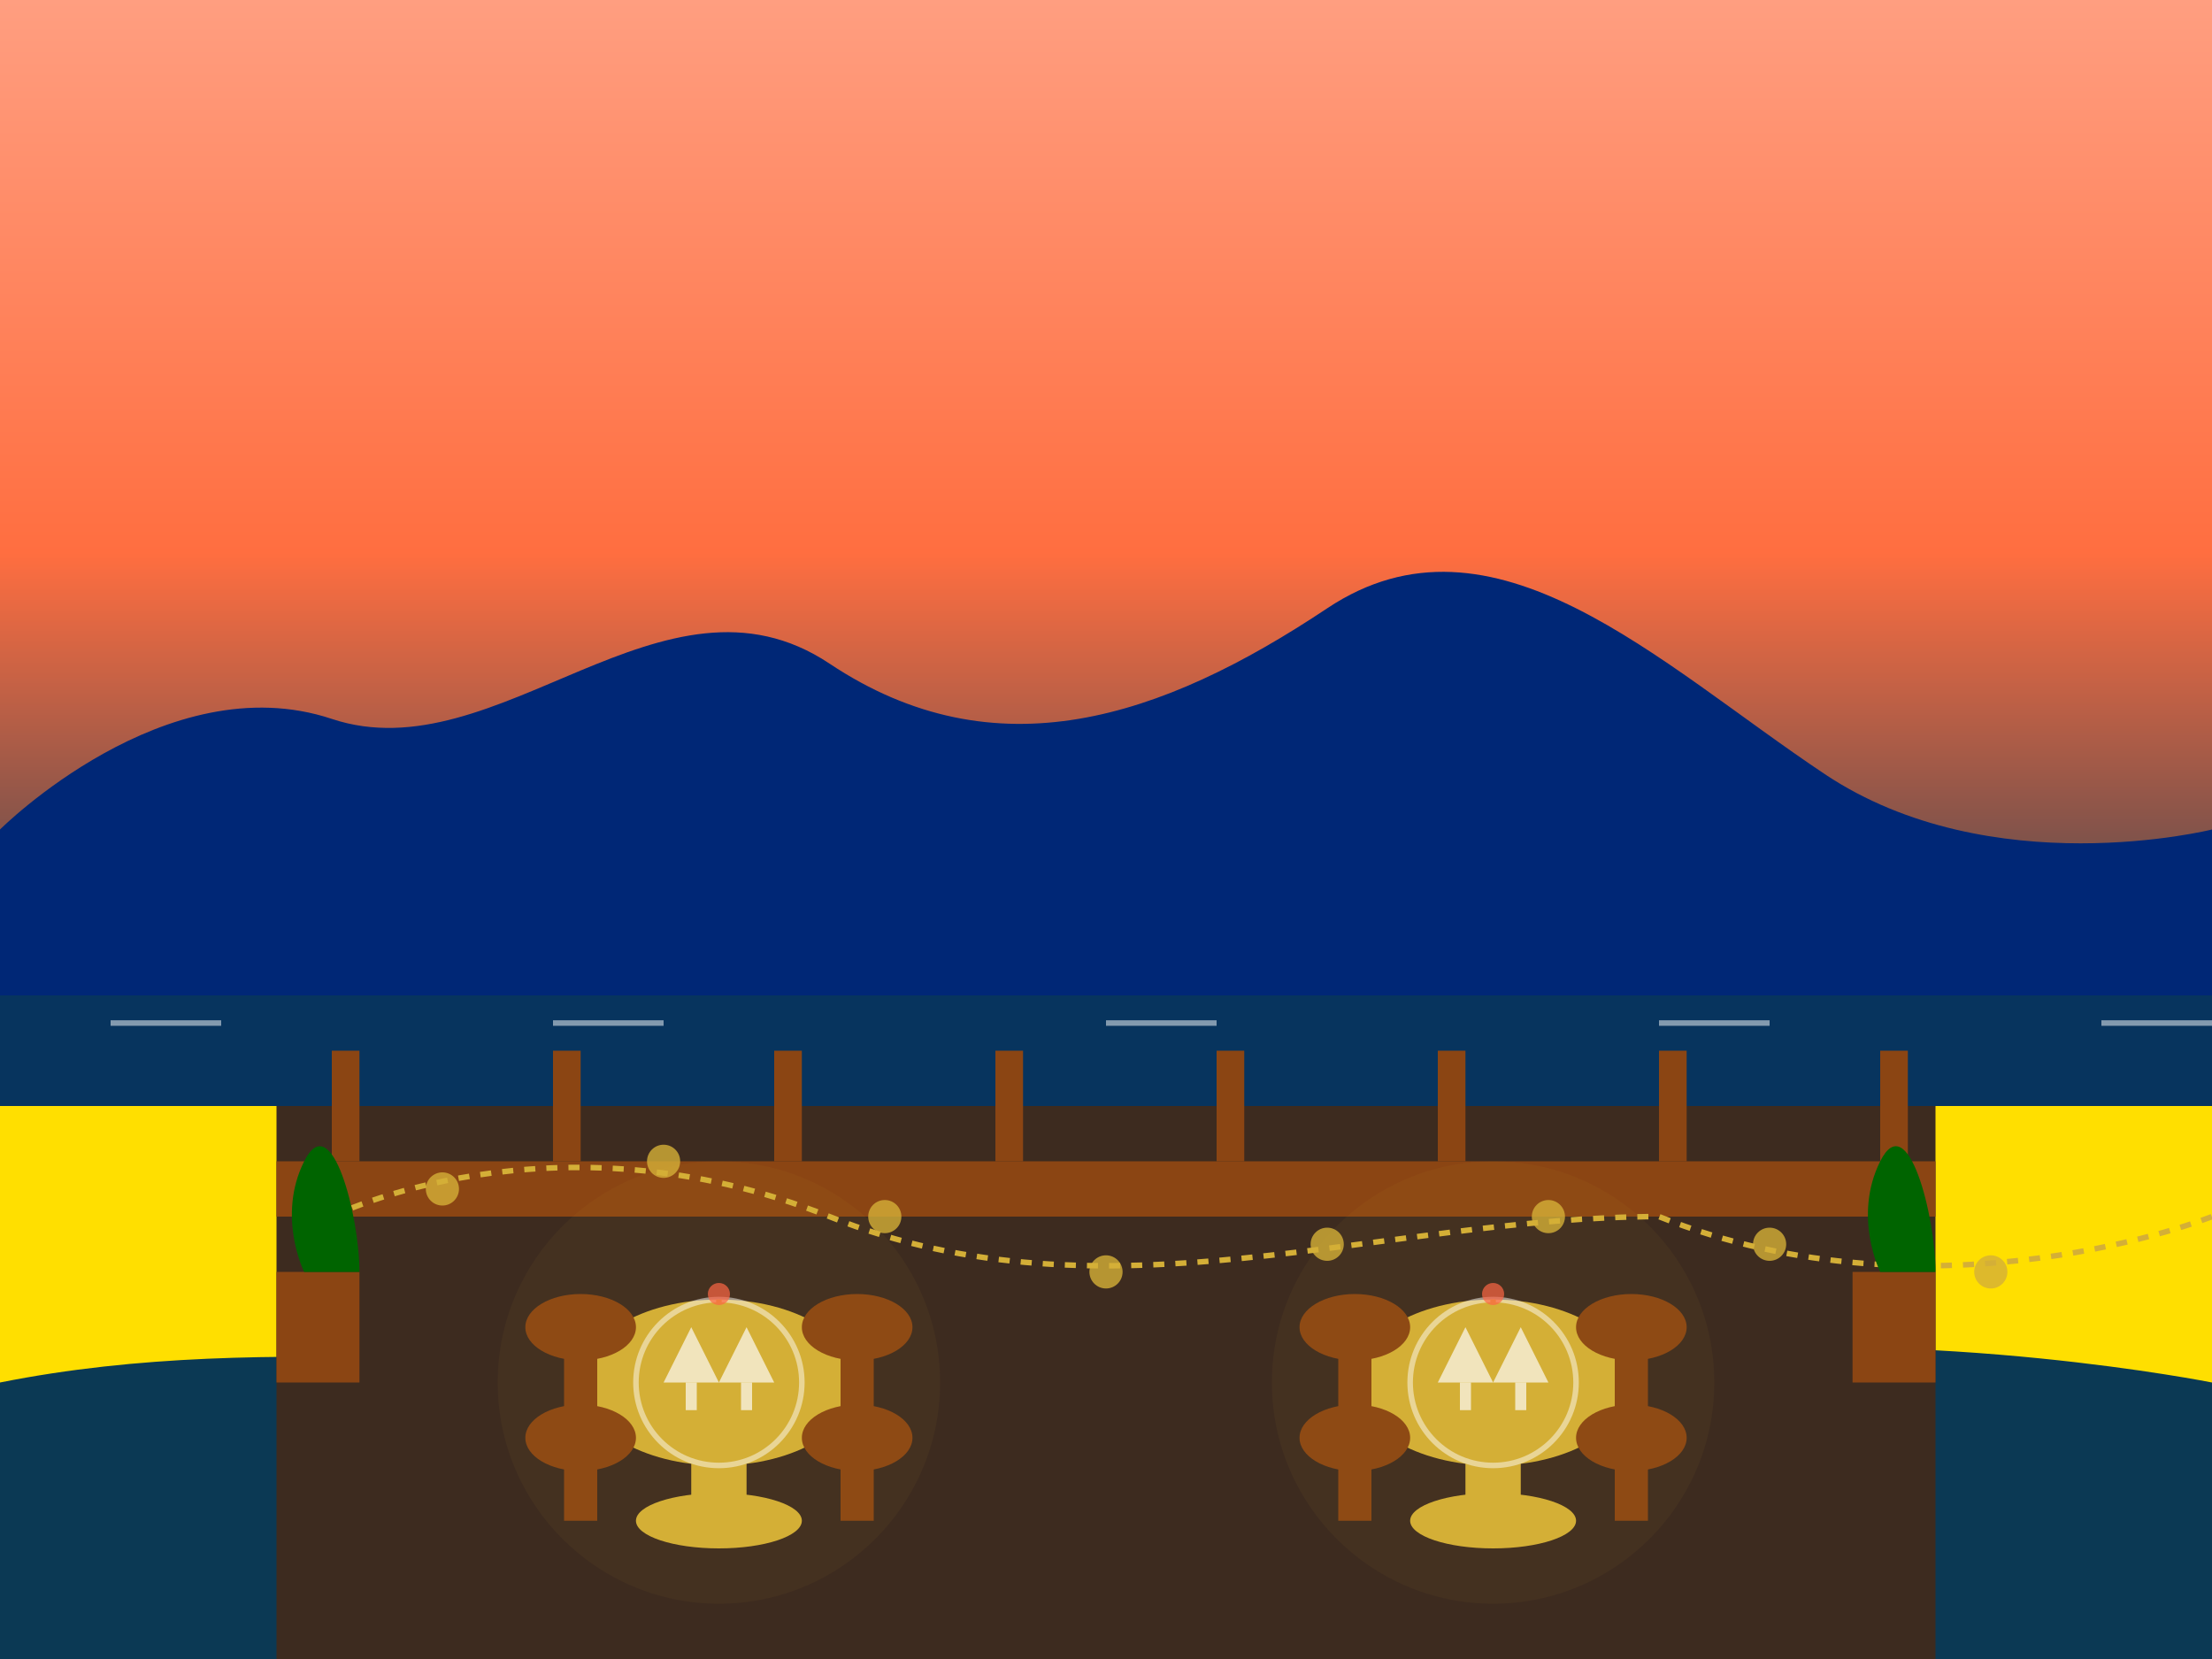
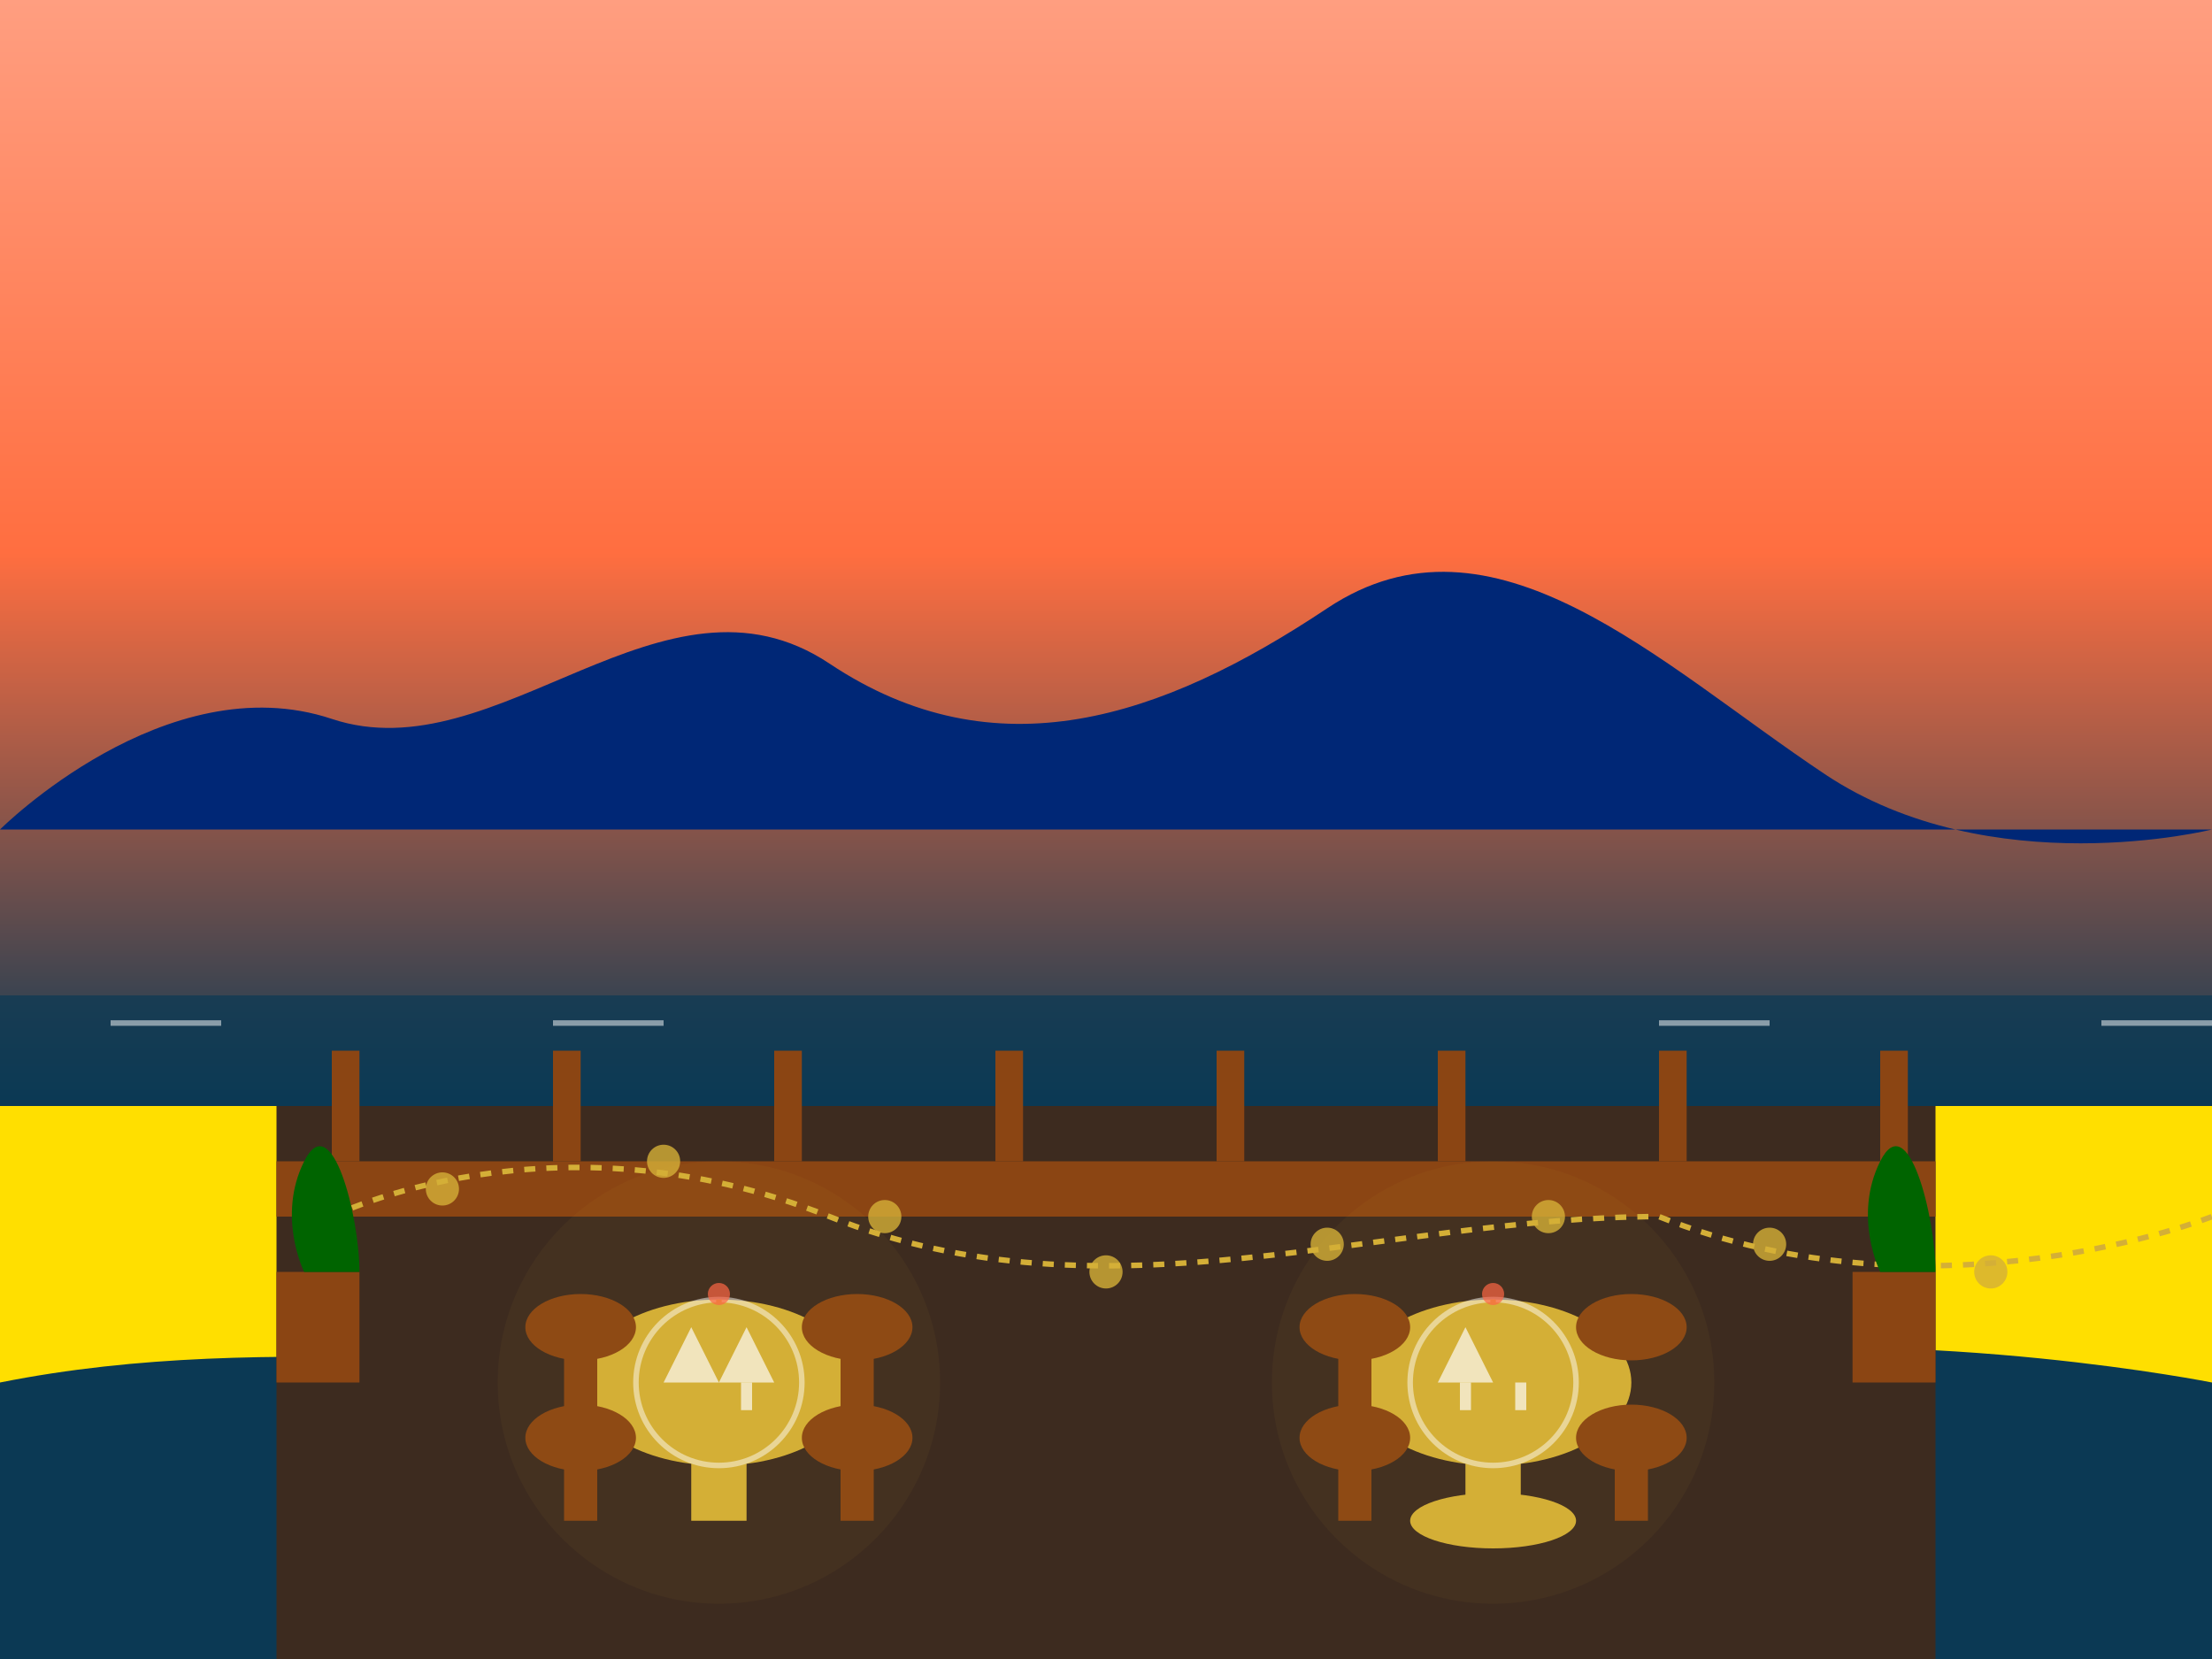
<svg xmlns="http://www.w3.org/2000/svg" width="400" height="300" viewBox="0 0 400 300" fill="none">
  <rect width="400" height="300" fill="#0B3954" />
  <rect width="400" height="200" fill="url(#skyGradient)" />
  <defs>
    <linearGradient id="skyGradient" x1="0" y1="0" x2="0" y2="200" gradientUnits="userSpaceOnUse">
      <stop offset="0" stop-color="#FF9E80" />
      <stop offset="0.5" stop-color="#FF6E40" />
      <stop offset="1" stop-color="#0B3954" />
    </linearGradient>
  </defs>
-   <path d="M0 150C0 150 30 120 60 130C90 140 120 100 150 120C180 140 210 130 240 110C270 90 300 120 330 140C360 160 400 150 400 150V200H0V150Z" fill="#002776" />
+   <path d="M0 150C0 150 30 120 60 130C90 140 120 100 150 120C180 140 210 130 240 110C270 90 300 120 330 140C360 160 400 150 400 150H0V150Z" fill="#002776" />
  <path d="M0 200H400V250C400 250 350 240 300 245C250 250 200 240 150 245C100 250 50 240 0 250V200Z" fill="#FFDF00" />
  <path d="M0 180H400V200H0V180Z" fill="#0B3954" opacity="0.7" />
  <path d="M20 185H40" stroke="#FFFFFF" stroke-width="1" opacity="0.5" />
  <path d="M100 185H120" stroke="#FFFFFF" stroke-width="1" opacity="0.5" />
-   <path d="M200 185H220" stroke="#FFFFFF" stroke-width="1" opacity="0.5" />
  <path d="M300 185H320" stroke="#FFFFFF" stroke-width="1" opacity="0.5" />
  <path d="M380 185H400" stroke="#FFFFFF" stroke-width="1" opacity="0.5" />
  <rect x="50" y="200" width="300" height="100" fill="#3D2B1F" />
  <rect x="50" y="210" width="300" height="10" fill="#8B4513" />
  <rect x="60" y="190" width="5" height="20" fill="#8B4513" />
  <rect x="100" y="190" width="5" height="20" fill="#8B4513" />
  <rect x="140" y="190" width="5" height="20" fill="#8B4513" />
  <rect x="180" y="190" width="5" height="20" fill="#8B4513" />
  <rect x="220" y="190" width="5" height="20" fill="#8B4513" />
  <rect x="260" y="190" width="5" height="20" fill="#8B4513" />
  <rect x="300" y="190" width="5" height="20" fill="#8B4513" />
  <rect x="340" y="190" width="5" height="20" fill="#8B4513" />
  <ellipse cx="130" cy="250" rx="25" ry="15" fill="#D4AF37" />
  <rect x="125" y="250" width="10" height="25" fill="#D4AF37" />
-   <ellipse cx="130" cy="275" rx="15" ry="5" fill="#D4AF37" />
  <ellipse cx="270" cy="250" rx="25" ry="15" fill="#D4AF37" />
  <rect x="265" y="250" width="10" height="25" fill="#D4AF37" />
  <ellipse cx="270" cy="275" rx="15" ry="5" fill="#D4AF37" />
  <ellipse cx="105" cy="240" rx="10" ry="6" fill="#8B4513" />
  <rect x="102" y="240" width="6" height="15" fill="#8B4513" />
  <ellipse cx="155" cy="240" rx="10" ry="6" fill="#8B4513" />
  <rect x="152" y="240" width="6" height="15" fill="#8B4513" />
  <ellipse cx="105" cy="260" rx="10" ry="6" fill="#8B4513" />
  <rect x="102" y="260" width="6" height="15" fill="#8B4513" />
  <ellipse cx="155" cy="260" rx="10" ry="6" fill="#8B4513" />
  <rect x="152" y="260" width="6" height="15" fill="#8B4513" />
  <ellipse cx="245" cy="240" rx="10" ry="6" fill="#8B4513" />
  <rect x="242" y="240" width="6" height="15" fill="#8B4513" />
  <ellipse cx="295" cy="240" rx="10" ry="6" fill="#8B4513" />
-   <rect x="292" y="240" width="6" height="15" fill="#8B4513" />
  <ellipse cx="245" cy="260" rx="10" ry="6" fill="#8B4513" />
  <rect x="242" y="260" width="6" height="15" fill="#8B4513" />
  <ellipse cx="295" cy="260" rx="10" ry="6" fill="#8B4513" />
  <rect x="292" y="260" width="6" height="15" fill="#8B4513" />
  <circle cx="130" cy="250" r="15" fill="none" stroke="#FFFFFF" stroke-width="1" opacity="0.5" />
  <circle cx="270" cy="250" r="15" fill="none" stroke="#FFFFFF" stroke-width="1" opacity="0.5" />
  <path d="M125 240L120 250H130L125 240Z" fill="#FFFFFF" opacity="0.7" />
-   <rect x="124" y="250" width="2" height="5" fill="#FFFFFF" opacity="0.7" />
  <path d="M135 240L130 250H140L135 240Z" fill="#FFFFFF" opacity="0.7" />
  <rect x="134" y="250" width="2" height="5" fill="#FFFFFF" opacity="0.7" />
  <rect x="127" y="240" width="6" height="3" fill="#D4AF37" />
  <path d="M130 240L130 235" stroke="#D4AF37" stroke-width="1" />
  <circle cx="130" cy="234" r="2" fill="#FF6347" opacity="0.7" />
  <path d="M265 240L260 250H270L265 240Z" fill="#FFFFFF" opacity="0.7" />
  <rect x="264" y="250" width="2" height="5" fill="#FFFFFF" opacity="0.7" />
-   <path d="M275 240L270 250H280L275 240Z" fill="#FFFFFF" opacity="0.7" />
  <rect x="274" y="250" width="2" height="5" fill="#FFFFFF" opacity="0.7" />
  <rect x="267" y="240" width="6" height="3" fill="#D4AF37" />
  <path d="M270 240L270 235" stroke="#D4AF37" stroke-width="1" />
  <circle cx="270" cy="234" r="2" fill="#FF6347" opacity="0.7" />
  <path d="M60 220C60 220 100 200 150 220C200 240 250 220 300 220C350 240 400 220 400 220" stroke="#D4AF37" stroke-width="1" stroke-dasharray="2 2" />
  <circle cx="80" cy="215" r="3" fill="#D4AF37" opacity="0.8" />
  <circle cx="120" cy="210" r="3" fill="#D4AF37" opacity="0.8" />
  <circle cx="160" cy="220" r="3" fill="#D4AF37" opacity="0.8" />
  <circle cx="200" cy="230" r="3" fill="#D4AF37" opacity="0.8" />
  <circle cx="240" cy="225" r="3" fill="#D4AF37" opacity="0.8" />
  <circle cx="280" cy="220" r="3" fill="#D4AF37" opacity="0.8" />
  <circle cx="320" cy="225" r="3" fill="#D4AF37" opacity="0.8" />
  <circle cx="360" cy="230" r="3" fill="#D4AF37" opacity="0.8" />
  <rect x="50" y="230" width="15" height="20" fill="#8B4513" />
  <path d="M55 230C55 230 50 220 55 210C60 200 65 220 65 230" fill="#006400" />
  <rect x="335" y="230" width="15" height="20" fill="#8B4513" />
  <path d="M340 230C340 230 335 220 340 210C345 200 350 220 350 230" fill="#006400" />
  <circle cx="130" cy="250" r="40" fill="#D4AF37" opacity="0.05" />
  <circle cx="270" cy="250" r="40" fill="#D4AF37" opacity="0.05" />
</svg>